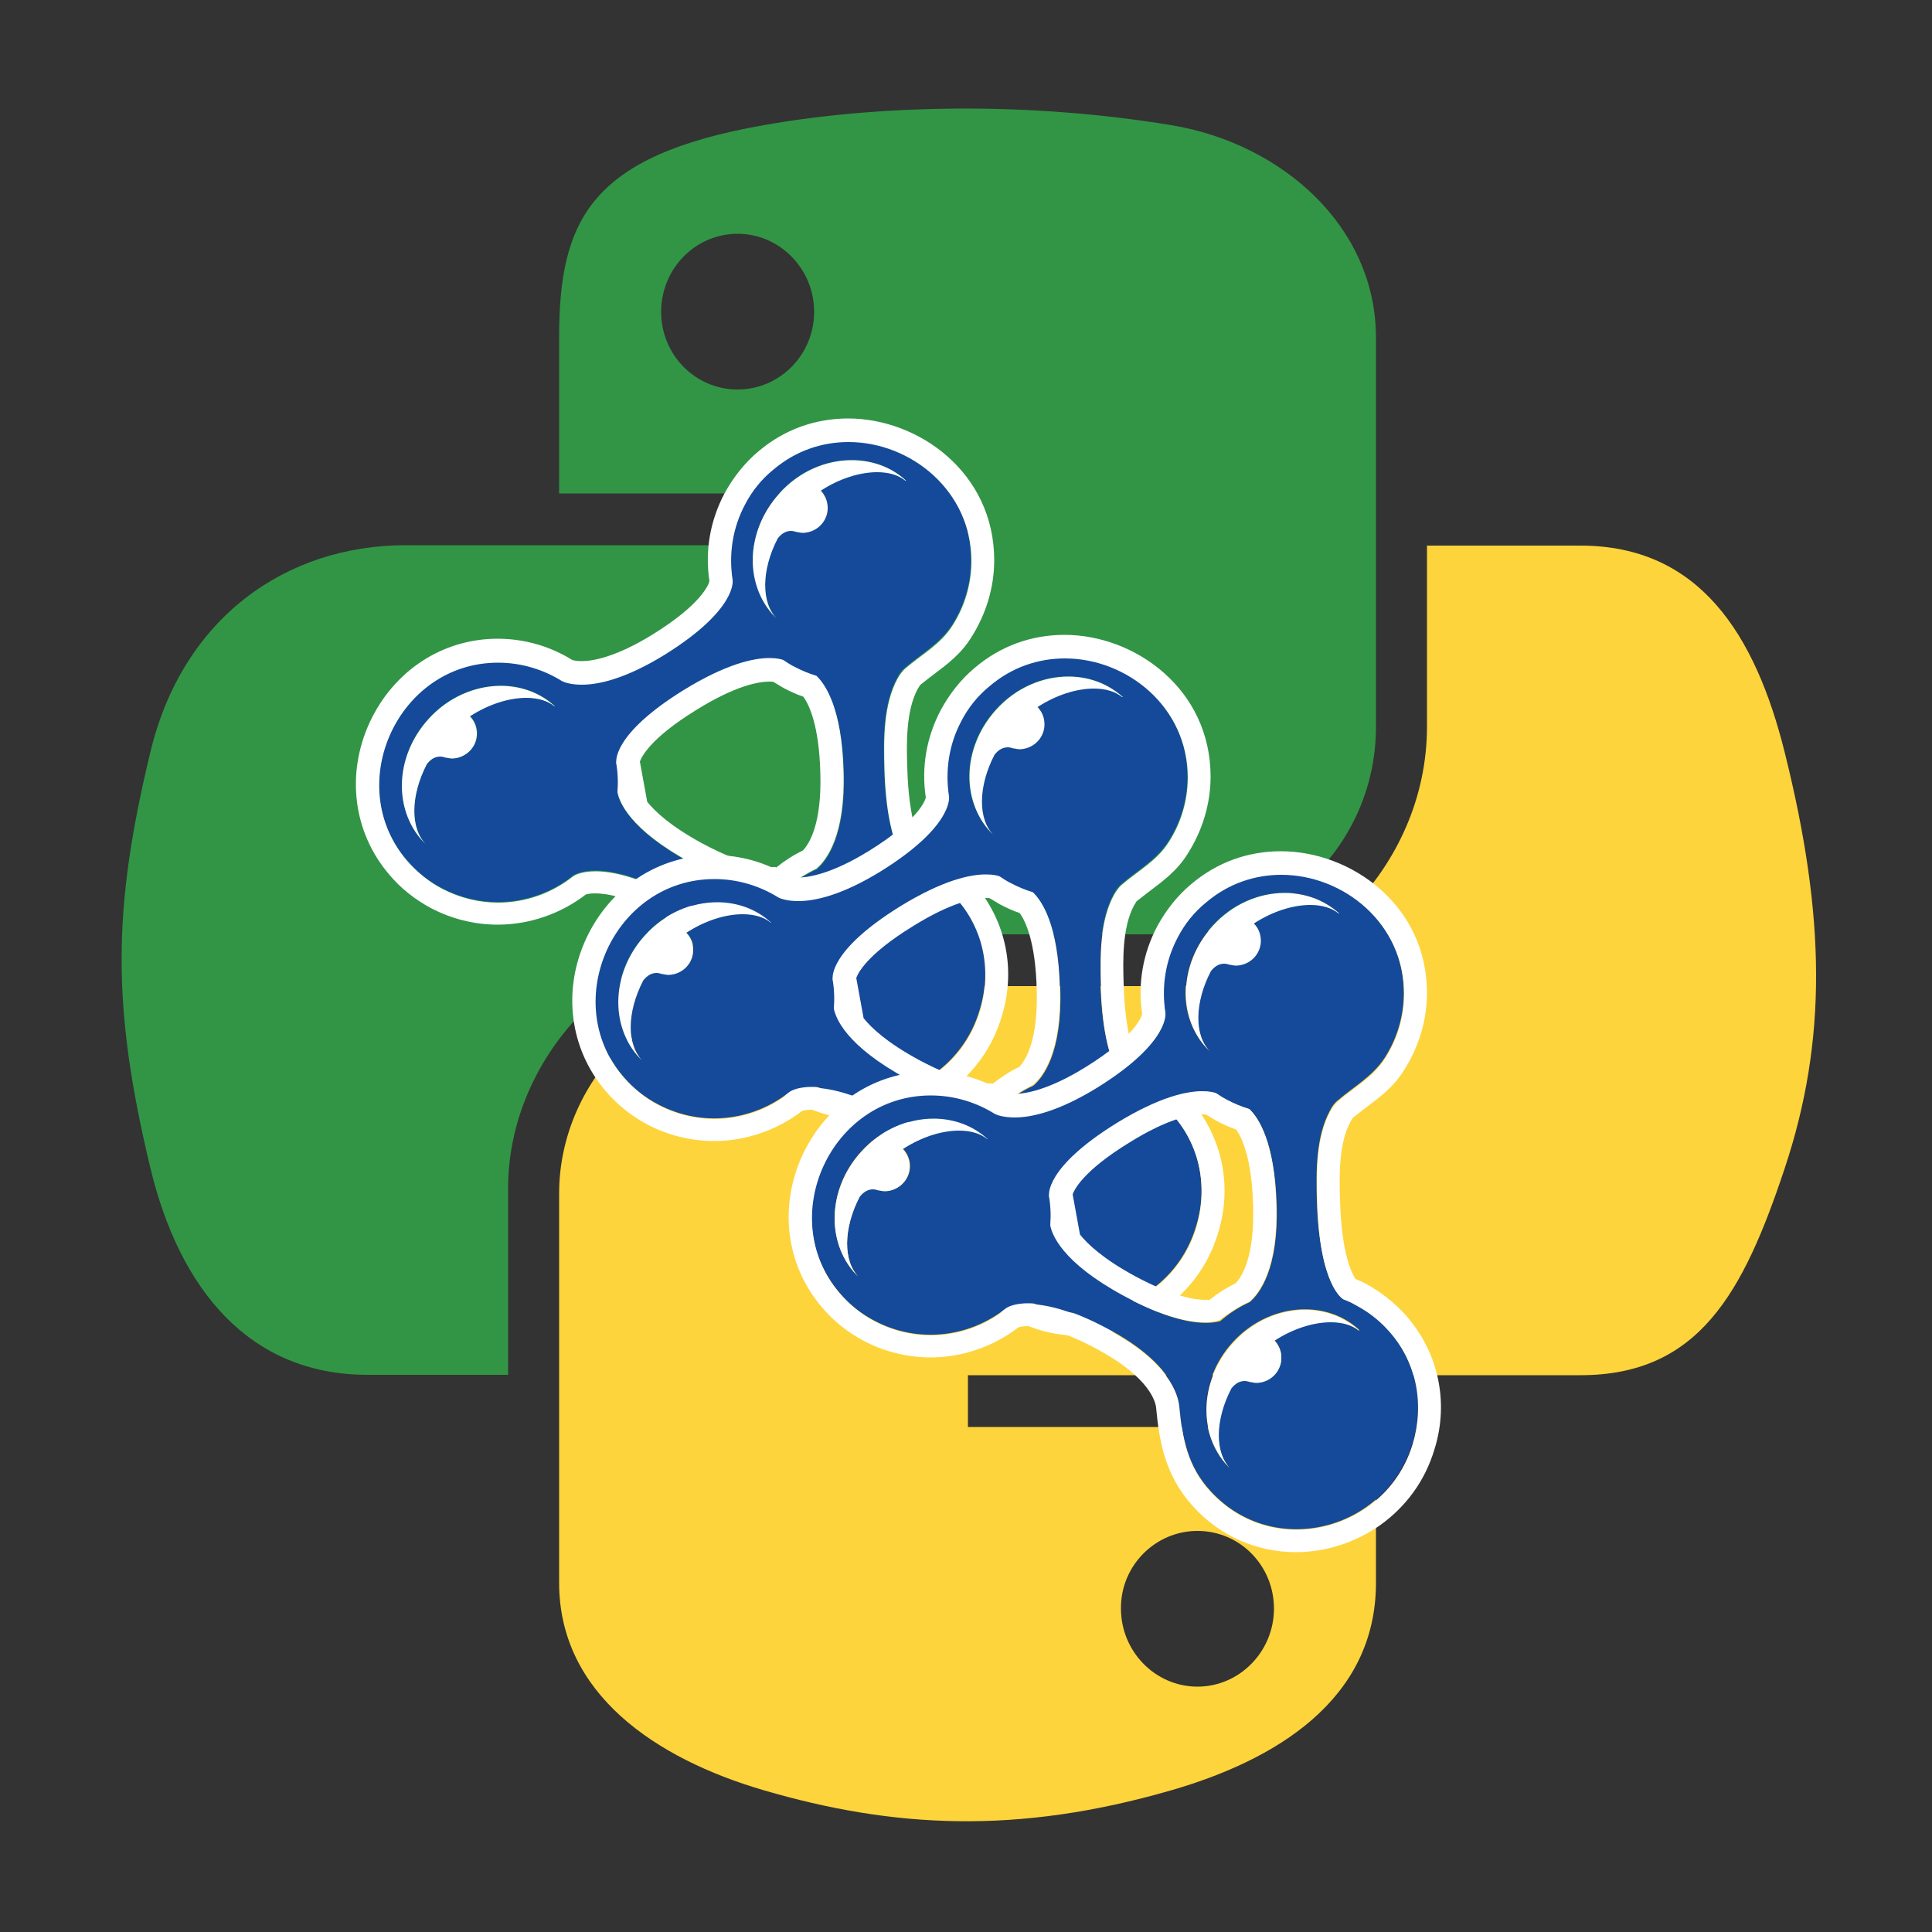
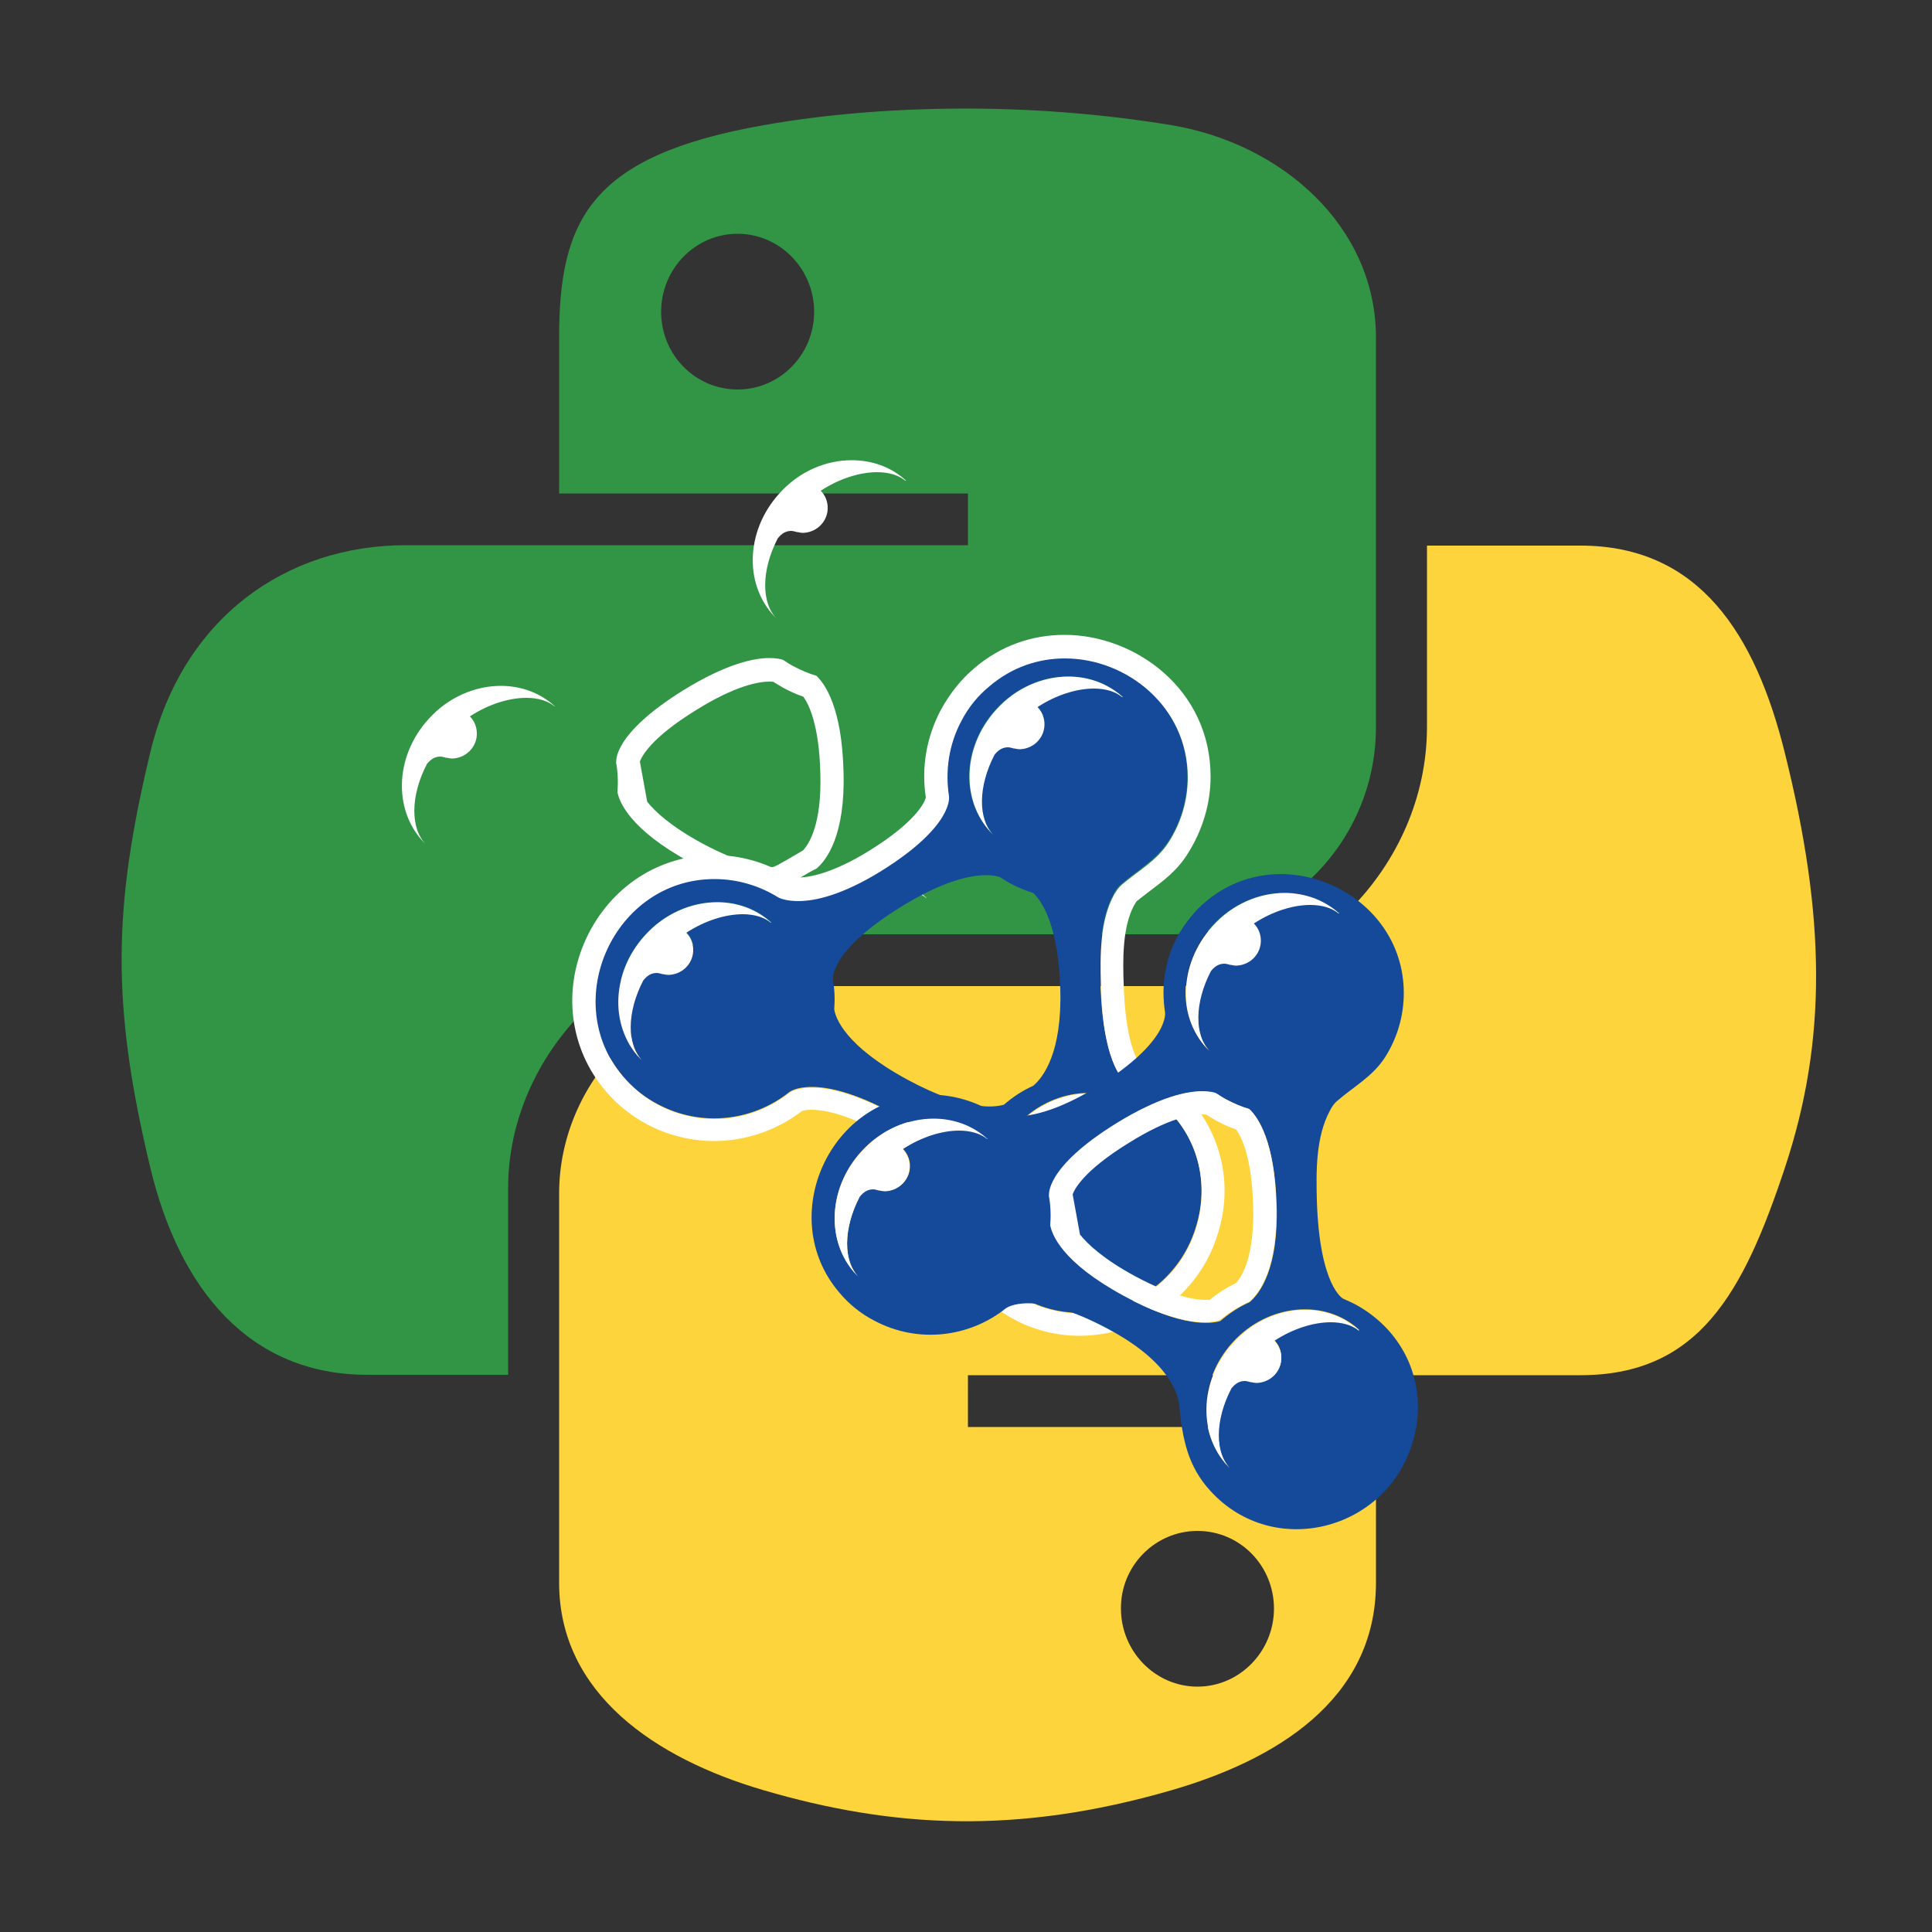
<svg xmlns="http://www.w3.org/2000/svg" version="1.1" id="Layer_1" x="0px" y="0px" viewBox="0 0 500 500" style="enable-background:new 0 0 500 500;" xml:space="preserve">
  <rect x="0" y="0" width="500" height="500" fill="#333333" stroke="none" />
  <style type="text/css">
	.st0{fill:#329545;}
	.st1{fill:#FDD43B;}
	.st2{fill:#FFFFFF;}
	.st3{fill:#144A99;}
</style>
  <g id="XMLID_42_">
    <g id="XMLID_224_">
      <path id="path1948_5_" class="st0" d="M248.1,28.1c-18.1,0.1-35.3,1.6-50.5,4.3c-44.8,7.9-52.9,24.5-52.9,55v40.3h105.8v13.4    H144.7H105c-30.7,0-57.7,18.5-66.1,53.6c-9.7,40.3-10.1,65.4,0,107.5c7.5,31.3,25.5,53.6,56.2,53.6h36.4v-48.3    c0-34.9,30.2-65.7,66.1-65.7h105.6c29.4,0,52.9-24.2,52.9-53.7V87.4c0-28.7-24.2-50.2-52.9-55C285,29.4,266.2,28,248.1,28.1z     M190.9,60.5c10.9,0,19.8,9.1,19.8,20.2c0,11.1-8.9,20.1-19.8,20.1c-11,0-19.8-9-19.8-20.1C171.1,69.6,179.9,60.5,190.9,60.5z" />
      <path id="path1950_6_" class="st1" d="M369.3,141.1v47c0,36.4-30.9,67.1-66.1,67.1H197.6c-28.9,0-52.9,24.8-52.9,53.7v100.7    c0,28.7,24.9,45.5,52.9,53.7c33.5,9.8,65.6,11.6,105.6,0c26.6-7.7,52.9-23.2,52.9-53.7v-40.3H250.5v-13.4h105.6H409    c30.7,0,42.2-21.4,52.9-53.6c11-33.1,10.6-65,0-107.5c-7.6-30.6-22.1-53.6-52.9-53.6H369.3z M309.9,396.2c11,0,19.8,9,19.8,20.1    c0,11.1-8.9,20.2-19.8,20.2c-10.9,0-19.8-9.1-19.8-20.2C290,405.2,299,396.2,309.9,396.2z" />
      <path id="XMLID_228_" class="st2" d="M263.4,359.5c-0.1-0.1-0.3-0.3-0.4-0.4c0.1,0.1,0.2,0.2,0.3,0.3L263.4,359.5z" />
      <g id="XMLID_421_">
-         <path id="XMLID_423_" class="st2" d="M95.9,273.2c-0.1-0.1-0.3-0.3-0.4-0.4c0.1,0.1,0.2,0.2,0.3,0.3L95.9,273.2z" />
-       </g>
+         </g>
    </g>
    <g id="XMLID_28_">
      <path id="XMLID_38_" class="st2" d="M267.7,182.7l0.7,0.7c0.2,0.2,0.2,0.3,0.2,0.3c0,0.3-0.2,0.6-0.5,0.6c0,0-0.1,0-0.2,0    l-0.5-0.1c-0.3-0.1-0.6-0.1-0.9-0.2C266.8,183.5,267.2,183.1,267.7,182.7z" />
    </g>
    <g id="XMLID_1_">
-       <path id="XMLID_46_" class="st3" d="M246.8,231.7c-2.3-2.4-5-4.5-8-6.1c-1.1-0.6-2.1-1-3.2-1.5c0,0-6.1-3.1-6.8-25.4    c-0.2-7.5-0.3-16.5,3.4-23.3c0.5-1,1.1-1.9,2-2.6c4.3-3.7,9-6.2,12.2-11.1c3.2-5,4.9-10.8,4.9-16.7c0-25.8-31.5-40.3-51.2-23.7    c-3,2.5-5.5,5.7-7.4,9.1c-3.3,6.2-4.2,13-3.2,19.5c0,0,1.5,7.5-17.5,19.3c-16.8,10.4-25,7.6-26.6,6.9c-4.8-3-10.5-4.8-16.6-4.8    c-25.9,0-40.3,31.6-23.6,51.2c2.5,3,5.6,5.5,9.1,7.3c11.3,6,24.6,4.3,34-3.2c0,0,6.7-5.3,26.6,5.4c15.7,8.4,18,16.7,18.3,19.8    c0.8,8.4,2.1,15.6,8.1,22.1c16.3,17.8,45.4,10.2,52.2-12.4C256.6,251.7,254.9,240.3,246.8,231.7z M143.5,182.8    c-3.9-3.6-13.5-3-21.8,2.5c1,1.1,1.7,2.5,1.8,4.1c0.2,3.6-2.6,6.6-6.2,6.8c-0.6,0-1.1,0-1.7-0.2c-0.1,0-0.3,0-0.5-0.1    c-2.4-0.8-4,1-4.6,1.7c-4.3,8.3-4.4,16.9-0.1,21c-8.7-8.2-8.5-22.8,0.5-32.6c9.1-10,23.8-11.4,32.7-3.3L143.5,182.8z M201.7,127.6    c9.1-10,23.8-11.4,32.7-3.3l-0.2,0c-3.9-3.6-13.5-3-21.8,2.5c1,1.1,1.7,2.5,1.8,4.1c0.2,3.6-2.6,6.6-6.2,6.8c-0.6,0-1.1,0-1.7-0.2    c-0.1,0-0.2,0-0.5-0.1c-2.4-0.8-4,1-4.5,1.7c-4.3,8.3-4.4,16.9-0.1,21C192.5,152,192.7,137.5,201.7,127.6z M179,223.5    c-16.3-8.8-18.8-16.1-19.1-18.3c0.2-2.7,0.1-5.3-0.4-7.9l0.1,0.2c0,0-1.3-7.1,17.4-18.7c16.7-10.4,24.4-8.3,25.8-7.8    c0.9,0.6,1.9,1.2,2.8,1.7c1.9,1,3.8,1.8,5.8,2.4c2.3,2.2,6.5,8.4,7,24.8c0.5,16.5-4.4,22.9-7,25.1c-2.7,1.2-5.3,2.9-7.6,4.9    C201.3,230.6,194.1,231.6,179,223.5z M239.6,232.3c-3.9-3.6-13.5-3-21.8,2.5c1,1.1,1.7,2.5,1.8,4.1c0.2,3.6-2.6,6.6-6.2,6.8    c-0.6,0-1.1,0-1.7-0.2c-0.1,0-0.2,0-0.5-0.1c-2.4-0.8-4,0.9-4.6,1.7c-4.3,8.3-4.4,16.9-0.1,21c-8.7-8.2-8.5-22.8,0.5-32.7    c9.1-10,23.8-11.4,32.7-3.3L239.6,232.3z" />
      <g id="XMLID_41_">
-         <path id="XMLID_52_" class="st2" d="M251.1,227.6c-2.8-2.9-6-5.4-9.5-7.3c-0.9-0.5-1.8-0.9-2.8-1.3c-0.8-1.2-3.6-6.1-4-20.4     c-0.2-5.8-0.4-14.6,2.7-20.3c0.4-0.7,0.6-0.9,0.6-1c1.1-0.9,2.3-1.8,3.6-2.8c3.3-2.5,7-5.2,9.7-9.6c3.8-6,5.9-12.9,5.9-19.9     c0-22.7-19.6-36.7-37.8-36.7c-8.6,0-16.6,2.9-23.2,8.5c-3.6,3-6.5,6.7-8.8,10.9c-3.7,7-5.1,14.8-3.9,22.7     c-0.2,0.9-2.1,6-14.7,13.8c-9.7,6-15.7,6.9-18.4,6.9c-1.3,0-2.1-0.2-2.4-0.3c-5.8-3.6-12.5-5.5-19.3-5.5     c-14.3,0-26.9,8.3-33.1,21.6c-6.2,13.4-4.3,28.5,5,39.4c3,3.6,6.7,6.5,10.8,8.7c5.3,2.8,11.3,4.3,17.3,4.3     c8.2,0,16.3-2.8,22.8-7.8c0.3-0.1,1.1-0.3,2.4-0.3c3.1,0,8.8,1,18,6c13.8,7.4,15.1,13.9,15.2,15.1c0.8,8.5,2.2,17.5,9.6,25.6     c6.9,7.6,16.4,11.8,26.6,11.8c7.7,0,15.4-2.5,21.8-7c6.7-4.8,11.6-11.5,14-19.5C263.2,250.5,260.1,237.2,251.1,227.6z      M253.6,261.7c-4.2,14-17.1,22.2-30.1,22.2c-8,0-16-3.1-22.2-9.8c-6-6.5-7.3-13.7-8.1-22.1c-0.3-3.1-2.6-11.4-18.3-19.8     c-10-5.4-16.6-6.7-20.8-6.7c-4.1,0-5.8,1.3-5.8,1.3c-5.5,4.4-12.4,6.8-19.4,6.8c-4.9,0-9.9-1.2-14.5-3.6     c-3.4-1.8-6.5-4.3-9.1-7.3c-16.7-19.6-2.3-51.2,23.6-51.2c6.1,0,11.8,1.8,16.6,4.8c0.6,0.3,2.3,0.9,5.1,0.9     c4.3,0,11.3-1.5,21.5-7.8c18.9-11.8,17.5-19.3,17.5-19.3c-1-6.5-0.1-13.3,3.2-19.5c1.8-3.5,4.3-6.6,7.4-9.1     c5.8-4.9,12.6-7.1,19.4-7.1c16.1,0,31.8,12.6,31.8,30.8c0,5.9-1.7,11.7-4.9,16.7c-3.1,4.9-7.9,7.4-12.2,11.1     c-0.8,0.7-1.4,1.6-2,2.6c-3.7,6.8-3.6,15.8-3.4,23.3c0.6,22.3,6.8,25.4,6.8,25.4c1.1,0.4,2.2,0.9,3.2,1.5c3,1.6,5.7,3.6,8,6.1     C254.9,240.3,256.6,251.7,253.6,261.7z" />
        <path id="XMLID_58_" class="st2" d="M110.9,186.1c-9,9.9-9.2,24.4-0.5,32.6c-4.3-4.1-4.2-12.8,0.1-21c0.5-0.6,1.6-1.9,3.4-1.9     c0.4,0,0.8,0.1,1.2,0.2c0.2,0.1,0.3,0.1,0.4,0.1c0,0,0,0,0.1,0c0.5,0.1,0.9,0.2,1.4,0.2c0.1,0,0.2,0,0.2,0     c3.6-0.2,6.4-3.2,6.2-6.8c-0.1-1.6-0.7-3-1.8-4.1c4.9-3.2,10.2-4.8,14.6-4.8c3.1,0,5.6,0.8,7.3,2.2l0.1,0     c-3.9-3.6-8.9-5.3-14-5.3C123,177.5,116,180.4,110.9,186.1z" />
-         <path id="XMLID_64_" class="st2" d="M211.3,224.8c2.6-2.2,7.5-8.6,7-25.1c-0.4-16.4-4.7-22.6-7-24.8c-2-0.6-3.9-1.4-5.8-2.4     c-1-0.5-1.9-1.1-2.8-1.7c-0.5-0.2-1.6-0.5-3.6-0.5c-3.9,0-11,1.4-22.2,8.3c-18.7,11.6-17.4,18.7-17.4,18.7l-0.1-0.2     c0.5,2.6,0.6,5.3,0.4,7.9c0.4,2.2,2.8,9.5,19.1,18.3c10.2,5.5,16.8,6.8,20.8,6.8c1.9,0,3.2-0.3,4-0.6     C206.1,227.7,208.6,226.1,211.3,224.8z M199.8,224.4c-2.5,0-8.1-0.8-18-6.1c-8.3-4.5-12.3-8.3-14.3-10.8l-1.9-10.4     c0.4-1.1,2.5-5.9,14.5-13.3c10.4-6.5,16.4-7.4,19-7.4c0.5,0,0.9,0,1.1,0.1c0.8,0.5,1.7,1,2.5,1.5c1.7,0.9,3.4,1.7,5.2,2.3     c1.4,1.9,4.1,7.3,4.4,19.8c0.4,13.2-2.9,18.3-4.5,20c-2.5,1.2-4.8,2.7-6.9,4.4C200.7,224.3,200.3,224.4,199.8,224.4z" />
+         <path id="XMLID_64_" class="st2" d="M211.3,224.8c2.6-2.2,7.5-8.6,7-25.1c-0.4-16.4-4.7-22.6-7-24.8c-2-0.6-3.9-1.4-5.8-2.4     c-1-0.5-1.9-1.1-2.8-1.7c-0.5-0.2-1.6-0.5-3.6-0.5c-3.9,0-11,1.4-22.2,8.3c-18.7,11.6-17.4,18.7-17.4,18.7l-0.1-0.2     c0.5,2.6,0.6,5.3,0.4,7.9c0.4,2.2,2.8,9.5,19.1,18.3c10.2,5.5,16.8,6.8,20.8,6.8c1.9,0,3.2-0.3,4-0.6     C206.1,227.7,208.6,226.1,211.3,224.8z M199.8,224.4c-2.5,0-8.1-0.8-18-6.1c-8.3-4.5-12.3-8.3-14.3-10.8l-1.9-10.4     c0.4-1.1,2.5-5.9,14.5-13.3c10.4-6.5,16.4-7.4,19-7.4c0.5,0,0.9,0,1.1,0.1c0.8,0.5,1.7,1,2.5,1.5c1.7,0.9,3.4,1.7,5.2,2.3     c1.4,1.9,4.1,7.3,4.4,19.8c0.4,13.2-2.9,18.3-4.5,20C200.7,224.3,200.3,224.4,199.8,224.4z" />
      </g>
      <path id="XMLID_29_" class="st2" d="M220.4,119.1c-6.7,0-13.6,2.9-18.7,8.6c-9,9.9-9.2,24.4-0.5,32.6c-4.3-4.1-4.2-12.8,0.1-21    c0.5-0.6,1.6-1.9,3.4-1.9c0.4,0,0.8,0.1,1.2,0.2c0.2,0.1,0.3,0.1,0.4,0.1c0,0,0,0,0.1,0c0.5,0.1,0.9,0.2,1.4,0.2    c0.1,0,0.2,0,0.2,0c3.6-0.2,6.4-3.2,6.2-6.8c-0.1-1.6-0.7-3-1.8-4.1c4.9-3.2,10.2-4.8,14.6-4.8c3.1,0,5.6,0.8,7.3,2.2l0.2,0    C230.6,120.8,225.6,119.1,220.4,119.1z" />
      <path id="XMLID_3_" class="st2" d="M225.8,227c-6.7,0-13.6,2.9-18.7,8.6c-9,9.9-9.2,24.4-0.5,32.7c-4.3-4.1-4.2-12.8,0.1-21    c0.5-0.6,1.6-1.9,3.4-1.9c0.4,0,0.8,0.1,1.2,0.2c0.2,0.1,0.3,0.1,0.4,0.1c0,0,0,0,0.1,0c0.5,0.1,0.9,0.2,1.4,0.2    c0.1,0,0.1,0,0.2,0c3.6-0.2,6.4-3.2,6.2-6.8c-0.1-1.6-0.7-3-1.8-4.1c4.9-3.2,10.2-4.8,14.6-4.8c3.1,0,5.6,0.8,7.3,2.2l0.1,0    C235.9,228.7,230.9,227,225.8,227z" />
    </g>
    <g id="XMLID_20_">
      <path id="XMLID_34_" class="st3" d="M302.8,287.7c-2.3-2.4-5-4.5-8-6.1c-1.1-0.6-2.1-1-3.2-1.5c0,0-6.1-3.1-6.8-25.4    c-0.2-7.5-0.3-16.5,3.4-23.3c0.5-1,1.1-1.9,2-2.6c4.3-3.7,9-6.2,12.2-11.1c3.2-5,4.9-10.8,4.9-16.7c0-25.8-31.5-40.3-51.2-23.7    c-3,2.5-5.5,5.7-7.4,9.1c-3.3,6.2-4.2,13-3.2,19.5c0,0,1.5,7.5-17.5,19.3c-16.8,10.4-25,7.6-26.6,6.9c-4.8-3-10.5-4.8-16.6-4.8    c-25.9,0-40.3,31.6-23.6,51.2c2.5,3,5.6,5.5,9.1,7.3c11.3,6,24.6,4.3,34-3.2c0,0,6.7-5.3,26.6,5.4c15.7,8.4,18,16.7,18.3,19.8    c0.8,8.4,2.1,15.6,8.1,22.1c16.3,17.8,45.4,10.2,52.2-12.4C312.6,307.7,310.9,296.3,302.8,287.7z M199.5,238.8    c-3.9-3.6-13.5-3-21.8,2.5c1,1.1,1.7,2.5,1.8,4.1c0.2,3.6-2.6,6.6-6.2,6.8c-0.6,0-1.1,0-1.7-0.2c-0.1,0-0.3,0-0.5-0.1    c-2.4-0.8-4,1-4.6,1.7c-4.3,8.3-4.4,16.9-0.1,21c-8.7-8.2-8.5-22.8,0.5-32.6c9.1-10,23.8-11.4,32.7-3.3L199.5,238.8z M257.7,183.6    c9.1-10,23.8-11.4,32.7-3.3l-0.2,0c-3.9-3.6-13.5-3-21.8,2.5c1,1.1,1.7,2.5,1.8,4.1c0.2,3.6-2.6,6.6-6.2,6.8c-0.6,0-1.1,0-1.7-0.2    c-0.1,0-0.2,0-0.5-0.1c-2.4-0.8-4,1-4.5,1.7c-4.3,8.3-4.4,16.9-0.1,21C248.5,208,248.7,193.5,257.7,183.6z M235,279.5    c-16.3-8.8-18.8-16.1-19.1-18.3c0.2-2.7,0.1-5.3-0.4-7.9l0.1,0.2c0,0-1.3-7.1,17.4-18.7c16.7-10.4,24.4-8.3,25.8-7.8    c0.9,0.6,1.9,1.2,2.8,1.7c1.9,1,3.8,1.8,5.8,2.4c2.3,2.2,6.5,8.4,7,24.8c0.5,16.5-4.4,22.9-7,25.1c-2.7,1.2-5.3,2.9-7.6,4.9    C257.3,286.6,250.1,287.6,235,279.5z M295.6,288.3c-3.9-3.6-13.5-3-21.8,2.5c1,1.1,1.7,2.5,1.8,4.1c0.2,3.6-2.6,6.6-6.2,6.8    c-0.6,0-1.1,0-1.7-0.2c-0.1,0-0.2,0-0.5-0.1c-2.4-0.8-4,0.9-4.6,1.7c-4.3,8.3-4.4,16.9-0.1,21c-8.7-8.2-8.5-22.8,0.5-32.7    c9.1-10,23.8-11.4,32.7-3.3L295.6,288.3z" />
      <g id="XMLID_23_">
        <path id="XMLID_30_" class="st2" d="M307.1,283.6c-2.8-2.9-6-5.4-9.5-7.3c-0.9-0.5-1.8-0.9-2.8-1.3c-0.8-1.2-3.6-6.1-4-20.4     c-0.2-5.8-0.4-14.6,2.7-20.3c0.4-0.7,0.6-0.9,0.6-1c1.1-0.9,2.3-1.8,3.6-2.8c3.3-2.5,7-5.2,9.7-9.6c3.8-6,5.9-12.9,5.9-19.9     c0-22.7-19.6-36.7-37.8-36.7c-8.6,0-16.6,2.9-23.2,8.5c-3.6,3-6.5,6.7-8.8,10.9c-3.7,7-5.1,14.8-3.9,22.7     c-0.2,0.9-2.1,6-14.7,13.8c-9.7,6-15.7,6.9-18.4,6.9c-1.3,0-2.1-0.2-2.4-0.3c-5.8-3.6-12.5-5.5-19.3-5.5     c-14.3,0-26.9,8.3-33.1,21.6c-6.2,13.4-4.3,28.5,5,39.4c3,3.6,6.7,6.5,10.8,8.7c5.3,2.8,11.3,4.3,17.3,4.3     c8.2,0,16.3-2.8,22.8-7.8c0.3-0.1,1.1-0.3,2.4-0.3c3.1,0,8.8,1,18,6c13.8,7.4,15.1,13.9,15.2,15.1c0.8,8.5,2.2,17.5,9.6,25.6     c6.9,7.6,16.4,11.8,26.6,11.8c7.7,0,15.4-2.5,21.8-7c6.7-4.8,11.6-11.5,14-19.5C319.2,306.5,316.1,293.2,307.1,283.6z      M309.6,317.7c-4.2,14-17.1,22.2-30.1,22.2c-8,0-16-3.1-22.2-9.8c-6-6.5-7.3-13.7-8.1-22.1c-0.3-3.1-2.6-11.4-18.3-19.8     c-10-5.4-16.6-6.7-20.8-6.7c-4.1,0-5.8,1.3-5.8,1.3c-5.5,4.4-12.4,6.8-19.4,6.8c-4.9,0-9.9-1.2-14.5-3.6     c-3.4-1.8-6.5-4.3-9.1-7.3c-16.7-19.6-2.3-51.2,23.6-51.2c6.1,0,11.8,1.8,16.6,4.8c0.6,0.3,2.3,0.9,5.1,0.9     c4.3,0,11.3-1.5,21.5-7.8c18.9-11.8,17.5-19.3,17.5-19.3c-1-6.5-0.1-13.3,3.2-19.5c1.8-3.5,4.3-6.6,7.4-9.1     c5.8-4.9,12.6-7.1,19.4-7.1c16.1,0,31.8,12.6,31.8,30.8c0,5.9-1.7,11.7-4.9,16.7c-3.1,4.9-7.9,7.4-12.2,11.1     c-0.8,0.7-1.4,1.6-2,2.6c-3.7,6.8-3.6,15.8-3.4,23.3c0.6,22.3,6.8,25.4,6.8,25.4c1.1,0.4,2.2,0.9,3.2,1.5c3,1.6,5.7,3.6,8,6.1     C310.9,296.3,312.6,307.7,309.6,317.7z" />
        <path id="XMLID_27_" class="st2" d="M166.9,242.1c-9,9.9-9.2,24.4-0.5,32.6c-4.3-4.1-4.2-12.8,0.1-21c0.5-0.6,1.6-1.9,3.4-1.9     c0.4,0,0.8,0.1,1.2,0.2c0.2,0.1,0.3,0.1,0.4,0.1c0,0,0,0,0.1,0c0.5,0.1,0.9,0.2,1.4,0.2c0.1,0,0.2,0,0.2,0     c3.6-0.2,6.4-3.2,6.2-6.8c-0.1-1.6-0.7-3-1.8-4.1c4.9-3.2,10.2-4.8,14.6-4.8c3.1,0,5.6,0.8,7.3,2.2l0.1,0     c-3.9-3.6-8.9-5.3-14-5.3C179,233.5,172,236.4,166.9,242.1z" />
-         <path id="XMLID_24_" class="st2" d="M267.3,280.8c2.6-2.2,7.5-8.6,7-25.1c-0.4-16.4-4.7-22.6-7-24.8c-2-0.6-3.9-1.4-5.8-2.4     c-1-0.5-1.9-1.1-2.8-1.7c-0.5-0.2-1.6-0.5-3.6-0.5c-3.9,0-11,1.4-22.2,8.3c-18.7,11.6-17.4,18.7-17.4,18.7l-0.1-0.2     c0.5,2.6,0.6,5.3,0.4,7.9c0.4,2.2,2.8,9.5,19.1,18.3c10.2,5.5,16.8,6.8,20.8,6.8c1.9,0,3.2-0.3,4-0.6     C262.1,283.7,264.6,282.1,267.3,280.8z M255.8,280.4c-2.5,0-8.1-0.8-18-6.1c-8.3-4.5-12.3-8.3-14.3-10.8l-1.9-10.4     c0.4-1.1,2.5-5.9,14.5-13.3c10.4-6.5,16.4-7.4,19-7.4c0.5,0,0.9,0,1.1,0.1c0.8,0.5,1.7,1,2.5,1.5c1.7,0.9,3.4,1.7,5.2,2.3     c1.4,1.9,4.1,7.3,4.4,19.8c0.4,13.2-2.9,18.3-4.5,20c-2.5,1.2-4.8,2.7-6.9,4.4C256.7,280.3,256.3,280.4,255.8,280.4z" />
      </g>
      <path id="XMLID_22_" class="st2" d="M276.5,175.1c-6.7,0-13.6,2.9-18.7,8.6c-9,9.9-9.2,24.4-0.5,32.6c-4.3-4.1-4.2-12.8,0.1-21    c0.5-0.6,1.6-1.9,3.4-1.9c0.4,0,0.8,0.1,1.2,0.2c0.2,0.1,0.3,0.1,0.4,0.1c0,0,0,0,0.1,0c0.5,0.1,0.9,0.2,1.4,0.2    c0.1,0,0.2,0,0.2,0c3.6-0.2,6.4-3.2,6.2-6.8c-0.1-1.6-0.7-3-1.8-4.1c4.9-3.2,10.2-4.8,14.6-4.8c3.1,0,5.6,0.8,7.3,2.2l0.2,0    C286.6,176.8,281.6,175.1,276.5,175.1z" />
      <path id="XMLID_21_" class="st2" d="M281.8,283c-6.7,0-13.6,2.9-18.7,8.6c-9,9.9-9.2,24.4-0.5,32.7c-4.3-4.1-4.2-12.8,0.1-21    c0.5-0.6,1.6-1.9,3.4-1.9c0.4,0,0.8,0.1,1.2,0.2c0.2,0.1,0.3,0.1,0.4,0.1c0,0,0,0,0.1,0c0.5,0.1,0.9,0.2,1.4,0.2    c0.1,0,0.1,0,0.2,0c3.6-0.2,6.4-3.2,6.2-6.8c-0.1-1.6-0.7-3-1.8-4.1c4.9-3.2,10.2-4.8,14.6-4.8c3.1,0,5.6,0.8,7.3,2.2l0.1,0    C291.9,284.7,286.9,283,281.8,283z" />
    </g>
    <g id="XMLID_2_">
      <path id="XMLID_14_" class="st3" d="M358.8,343.7c-2.3-2.4-5-4.5-8-6.1c-1.1-0.6-2.1-1-3.2-1.5c0,0-6.1-3.1-6.8-25.4    c-0.2-7.5-0.3-16.5,3.4-23.3c0.5-1,1.1-1.9,2-2.6c4.3-3.7,9-6.2,12.2-11.1c3.2-5,4.9-10.8,4.9-16.7c0-25.8-31.5-40.3-51.2-23.7    c-3,2.5-5.5,5.7-7.4,9.1c-3.3,6.2-4.2,13-3.2,19.5c0,0,1.5,7.5-17.5,19.3c-16.8,10.4-25,7.6-26.6,6.9c-4.8-3-10.5-4.8-16.6-4.8    c-25.9,0-40.3,31.6-23.6,51.2c2.5,3,5.6,5.5,9.1,7.3c11.3,6,24.6,4.3,34-3.2c0,0,6.7-5.3,26.6,5.4c15.7,8.4,18,16.7,18.3,19.8    c0.8,8.4,2.1,15.6,8.1,22.1c16.3,17.8,45.4,10.2,52.2-12.4C368.6,363.7,366.9,352.3,358.8,343.7z M255.5,294.8    c-3.9-3.6-13.5-3-21.8,2.5c1,1.1,1.7,2.5,1.8,4.1c0.2,3.6-2.6,6.6-6.2,6.8c-0.6,0-1.1,0-1.7-0.2c-0.1,0-0.3,0-0.5-0.1    c-2.4-0.8-4,1-4.6,1.7c-4.3,8.3-4.4,16.9-0.1,21c-8.7-8.2-8.5-22.8,0.5-32.6c9.1-10,23.8-11.4,32.7-3.3L255.5,294.8z M313.7,239.6    c9.1-10,23.8-11.4,32.7-3.3l-0.2,0c-3.9-3.6-13.5-3-21.8,2.5c1,1.1,1.7,2.5,1.8,4.1c0.2,3.6-2.6,6.6-6.2,6.8c-0.6,0-1.1,0-1.7-0.2    c-0.1,0-0.2,0-0.5-0.1c-2.4-0.8-4,1-4.5,1.7c-4.3,8.3-4.4,16.9-0.1,21C304.5,264.1,304.7,249.5,313.7,239.6z M291,335.5    c-16.3-8.8-18.8-16.1-19.1-18.3c0.2-2.7,0.1-5.3-0.4-7.9l0.1,0.2c0,0-1.3-7.1,17.4-18.7c16.7-10.4,24.4-8.3,25.8-7.8    c0.9,0.6,1.9,1.2,2.8,1.7c1.9,1,3.8,1.8,5.8,2.4c2.3,2.2,6.5,8.4,7,24.8c0.5,16.5-4.4,22.9-7,25.1c-2.7,1.2-5.3,2.9-7.6,4.9    C313.3,342.6,306.1,343.6,291,335.5z M351.6,344.3c-3.9-3.6-13.5-3-21.8,2.5c1,1.1,1.7,2.5,1.8,4.1c0.2,3.6-2.6,6.6-6.2,6.8    c-0.6,0-1.1,0-1.7-0.2c-0.1,0-0.2,0-0.5-0.1c-2.4-0.8-4,0.9-4.6,1.7c-4.3,8.3-4.4,16.9-0.1,21c-8.7-8.2-8.5-22.8,0.5-32.7    c9.1-10,23.8-11.4,32.7-3.3L351.6,344.3z" />
      <g id="XMLID_6_">
-         <path id="XMLID_11_" class="st2" d="M363.1,339.6c-2.8-2.9-6-5.4-9.5-7.3c-0.9-0.5-1.8-0.9-2.8-1.3c-0.8-1.2-3.6-6.1-4-20.4     c-0.2-5.8-0.4-14.6,2.7-20.3c0.4-0.7,0.6-0.9,0.6-1c1.1-0.9,2.3-1.8,3.6-2.8c3.3-2.5,7-5.2,9.7-9.6c3.8-6,5.9-12.9,5.9-19.9     c0-22.7-19.6-36.7-37.8-36.7c-8.6,0-16.6,2.9-23.2,8.5c-3.6,3-6.5,6.7-8.8,10.9c-3.7,7-5.1,14.8-3.9,22.7     c-0.2,0.9-2.1,6-14.7,13.8c-9.7,6-15.7,6.9-18.4,6.9c-1.3,0-2.1-0.2-2.4-0.3c-5.8-3.6-12.5-5.5-19.3-5.5     c-14.3,0-26.9,8.3-33.1,21.6c-6.2,13.4-4.3,28.5,5,39.4c3,3.6,6.7,6.5,10.8,8.7c5.3,2.8,11.3,4.3,17.3,4.3     c8.2,0,16.3-2.8,22.8-7.8c0.3-0.1,1.1-0.3,2.4-0.3c3.1,0,8.8,1,18,6c13.8,7.4,15.1,13.9,15.2,15.1c0.8,8.5,2.2,17.5,9.6,25.6     c6.9,7.6,16.4,11.8,26.6,11.8c7.7,0,15.4-2.5,21.8-7c6.7-4.8,11.6-11.5,14-19.5C375.2,362.6,372.1,349.2,363.1,339.6z      M365.6,373.7c-4.2,14-17.1,22.2-30.1,22.2c-8,0-16-3.1-22.2-9.8c-6-6.5-7.3-13.7-8.1-22.1c-0.3-3.1-2.6-11.4-18.3-19.8     c-10-5.4-16.6-6.7-20.8-6.7c-4.1,0-5.8,1.3-5.8,1.3c-5.5,4.4-12.4,6.8-19.4,6.8c-4.9,0-9.9-1.2-14.5-3.6     c-3.4-1.8-6.5-4.3-9.1-7.3c-16.7-19.6-2.3-51.2,23.6-51.2c6.1,0,11.8,1.8,16.6,4.8c0.6,0.3,2.3,0.9,5.1,0.9     c4.3,0,11.3-1.5,21.5-7.8c18.9-11.8,17.5-19.3,17.5-19.3c-1-6.5-0.1-13.3,3.2-19.5c1.8-3.5,4.3-6.6,7.4-9.1     c5.8-4.9,12.6-7.1,19.4-7.1c16.1,0,31.8,12.6,31.8,30.8c0,5.9-1.7,11.7-4.9,16.7c-3.1,4.9-7.9,7.4-12.2,11.1     c-0.8,0.7-1.4,1.6-2,2.6c-3.7,6.8-3.6,15.8-3.4,23.3c0.6,22.3,6.8,25.4,6.8,25.4c1.1,0.4,2.2,0.9,3.2,1.5c3,1.6,5.7,3.6,8,6.1     C366.9,352.3,368.6,363.7,365.6,373.7z" />
        <path id="XMLID_10_" class="st2" d="M222.9,298.1c-9,9.9-9.2,24.4-0.5,32.6c-4.3-4.1-4.2-12.8,0.1-21c0.5-0.6,1.6-1.9,3.4-1.9     c0.4,0,0.8,0.1,1.2,0.2c0.2,0.1,0.3,0.1,0.4,0.1c0,0,0,0,0.1,0c0.5,0.1,0.9,0.2,1.4,0.2c0.1,0,0.2,0,0.2,0     c3.6-0.2,6.4-3.2,6.2-6.8c-0.1-1.6-0.7-3-1.8-4.1c4.9-3.2,10.2-4.8,14.6-4.8c3.1,0,5.6,0.8,7.3,2.2l0.1,0     c-3.9-3.6-8.9-5.3-14-5.3C235,289.5,228,292.4,222.9,298.1z" />
        <path id="XMLID_7_" class="st2" d="M323.3,336.9c2.6-2.2,7.5-8.6,7-25.1c-0.4-16.4-4.7-22.6-7-24.8c-2-0.6-3.9-1.4-5.8-2.4     c-1-0.5-1.9-1.1-2.8-1.7c-0.5-0.2-1.6-0.5-3.6-0.5c-3.9,0-11,1.4-22.2,8.3c-18.7,11.6-17.4,18.7-17.4,18.7l-0.1-0.2     c0.5,2.6,0.6,5.3,0.4,7.9c0.4,2.2,2.8,9.5,19.1,18.3c10.2,5.5,16.8,6.8,20.8,6.8c1.9,0,3.2-0.3,4-0.6     C318.1,339.7,320.6,338.1,323.3,336.9z M311.8,336.4c-2.5,0-8.1-0.8-18-6.1c-8.3-4.5-12.3-8.3-14.3-10.8l-1.9-10.4     c0.4-1.1,2.5-5.9,14.5-13.3c10.4-6.5,16.4-7.4,19-7.4c0.5,0,0.9,0,1.1,0.1c0.8,0.5,1.7,1,2.5,1.5c1.7,0.9,3.4,1.7,5.2,2.3     c1.4,1.9,4.1,7.3,4.4,19.8c0.4,13.2-2.9,18.3-4.5,20c-2.5,1.2-4.8,2.7-6.9,4.4C312.7,336.3,312.3,336.4,311.8,336.4z" />
      </g>
      <path id="XMLID_5_" class="st2" d="M332.5,231.1c-6.7,0-13.6,2.9-18.7,8.6c-9,9.9-9.2,24.4-0.5,32.6c-4.3-4.1-4.2-12.8,0.1-21    c0.5-0.6,1.6-1.9,3.4-1.9c0.4,0,0.8,0.1,1.2,0.2c0.2,0.1,0.3,0.1,0.4,0.1c0,0,0,0,0.1,0c0.5,0.1,0.9,0.2,1.4,0.2    c0.1,0,0.2,0,0.2,0c3.6-0.2,6.4-3.2,6.2-6.8c-0.1-1.6-0.7-3-1.8-4.1c4.9-3.2,10.2-4.8,14.6-4.8c3.1,0,5.6,0.8,7.3,2.2l0.2,0    C342.6,232.8,337.6,231.1,332.5,231.1z" />
      <path id="XMLID_4_" class="st2" d="M337.8,339c-6.7,0-13.6,2.9-18.7,8.6c-9,9.9-9.2,24.4-0.5,32.7c-4.3-4.1-4.2-12.8,0.1-21    c0.5-0.6,1.6-1.9,3.4-1.9c0.4,0,0.8,0.1,1.2,0.2c0.2,0.1,0.3,0.1,0.4,0.1c0,0,0,0,0.1,0c0.5,0.1,0.9,0.2,1.4,0.2    c0.1,0,0.1,0,0.2,0c3.6-0.2,6.4-3.2,6.2-6.8c-0.1-1.6-0.7-3-1.8-4.1c4.9-3.2,10.2-4.8,14.6-4.8c3.1,0,5.6,0.8,7.3,2.2l0.1,0    C347.9,340.8,342.9,339,337.8,339z" />
    </g>
  </g>
</svg>